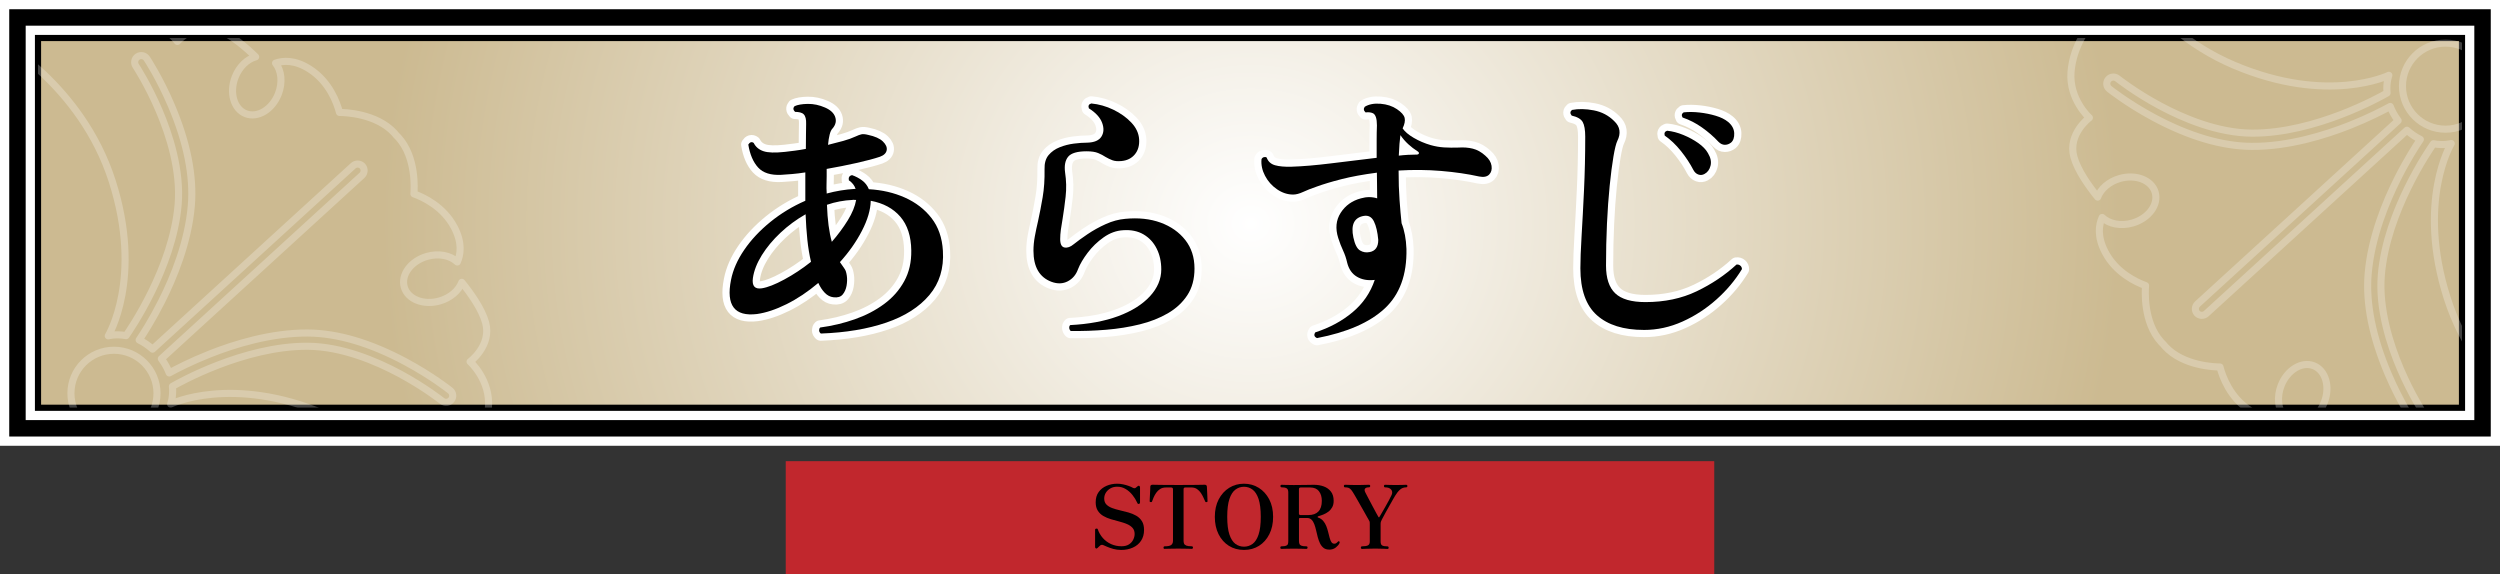
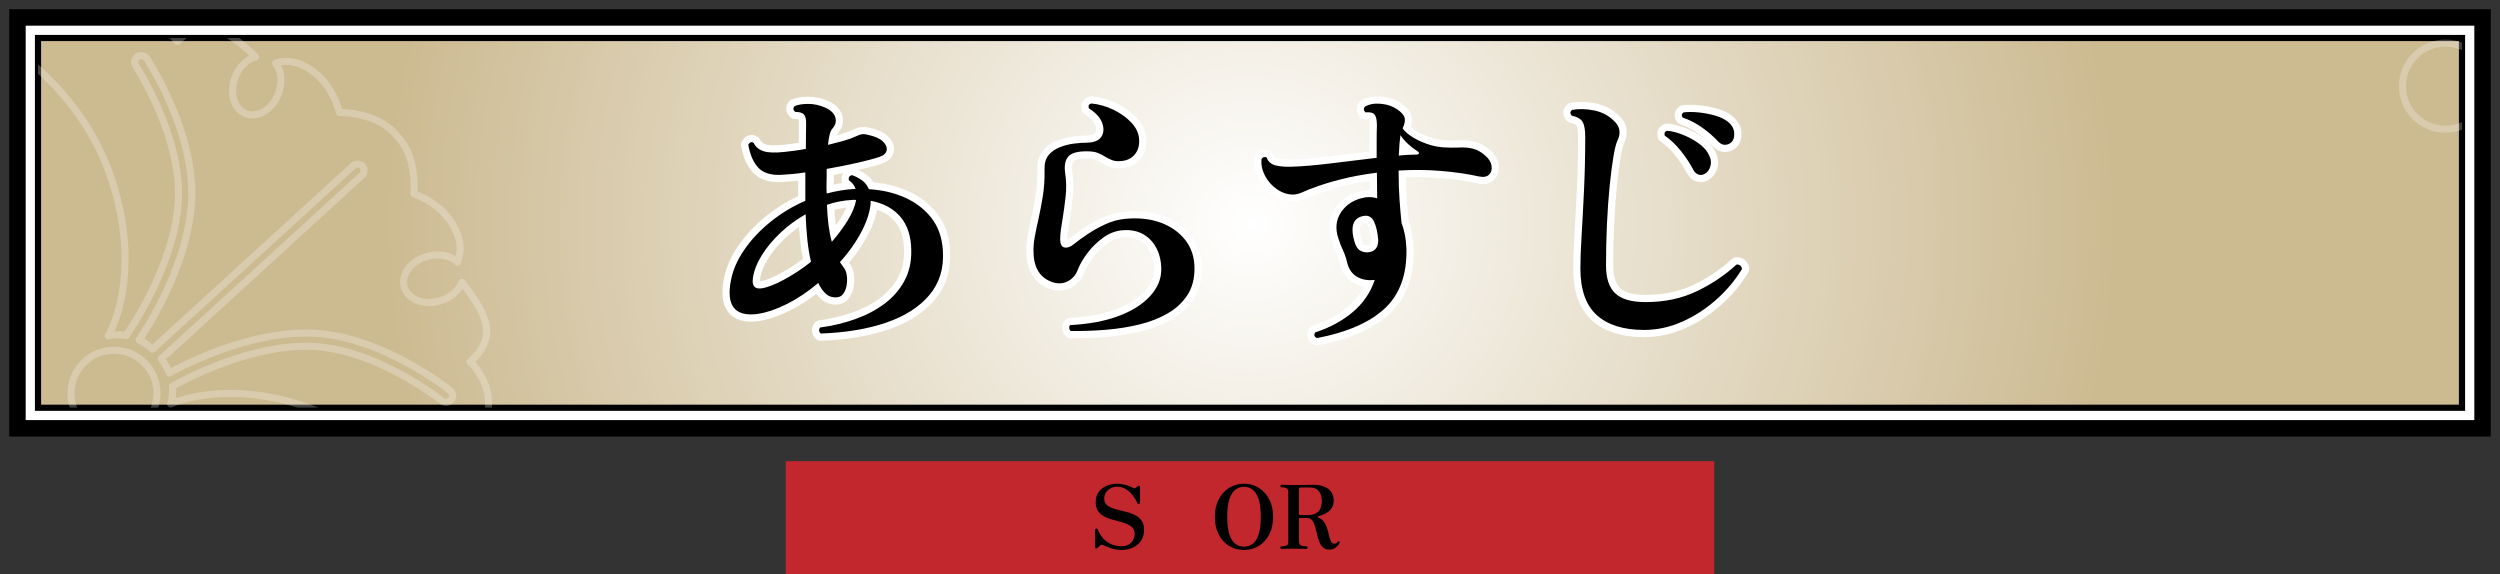
<svg xmlns="http://www.w3.org/2000/svg" id="_レイヤー_2" data-name="レイヤー_2" version="1.1" viewBox="0 0 1217 279.5">
  <rect x="0" y="0" width="1217" height="279.5" fill="#333333" stroke="none" />
  <defs>
    <style>
      .st0 {
        stroke-width: 7px;
      }

      .st0, .st1, .st2 {
        stroke: #fff;
      }

      .st0, .st1, .st3 {
        fill: #fff;
      }

      .st0, .st2 {
        stroke-linecap: round;
        stroke-linejoin: round;
      }

      .st4 {
        opacity: .25;
      }

      .st5, .st2 {
        fill: none;
      }

      .st6 {
        fill: #c1272d;
      }

      .st1 {
        stroke-width: 17px;
      }

      .st1, .st7, .st3 {
        stroke-miterlimit: 10;
      }

      .st2 {
        stroke-width: 3.45px;
      }

      .st7 {
        fill: url(#_名称未設定グラデーション_289);
        stroke-width: 3.01px;
      }

      .st7, .st3 {
        stroke: #000;
      }

      .st3 {
        stroke-width: 8px;
      }

      .st8 {
        clip-path: url(#clippath);
      }
    </style>
    <radialGradient id="_名称未設定グラデーション_289" data-name="名称未設定グラデーション 289" cx="363.2" cy="157.75" fx="363.2" fy="157.75" r="406.98" gradientTransform="translate(231.23 -44.16) scale(1.04 .97)" gradientUnits="userSpaceOnUse">
      <stop offset="0" stop-color="#fff" />
      <stop offset="1" stop-color="#ccba91" />
    </radialGradient>
    <clipPath id="clippath">
      <rect class="st5" x="18.5" y="18.5" width="1180" height="180" />
    </clipPath>
  </defs>
-   <rect class="st1" x="8.5" y="8.5" width="1200" height="200" />
  <rect class="st3" x="8.5" y="8.5" width="1200" height="200" />
  <rect class="st7" x="18.5" y="18.5" width="1180" height="180" />
  <g>
    <g>
      <path class="st0" d="M399.54,162.32c-.53-.44-.79-.94-.79-1.51s.17-1.03.53-1.38c5.88-.79,11.49-2.13,16.84-4.01,5.35-1.88,10.11-4.36,14.27-7.43,4.17-3.07,7.43-6.78,9.8-11.12,2.37-4.34,3.51-9.32,3.42-14.93-.09-6.93-1.86-12.41-5.33-16.44-3.47-4.03-8.27-6.62-14.41-7.76-.09,4.39-1.51,9.25-4.28,14.6-2.76,5.35-6.34,10.44-10.72,15.26.44.61.85,1.21,1.25,1.78.39.57.77,1.12,1.12,1.64.44.62.77,1.69.99,3.22.22,1.54.17,3.16-.13,4.87-.31,1.71-.94,3.14-1.91,4.28-.97,1.14-2.46,1.58-4.47,1.32-1.58-.17-2.98-.9-4.21-2.17-1.23-1.27-2.28-2.87-3.16-4.8-5.09,4.3-10.24,7.74-15.46,10.33-5.22,2.59-10.02,4.19-14.41,4.8-10.88,1.32-15.09-4.21-12.63-16.58.96-4.91,3.11-9.8,6.45-14.67,3.33-4.87,7.56-9.38,12.69-13.55,5.13-4.17,10.81-7.61,17.04-10.33v-13.81c-2.19.35-4.32.61-6.38.79-2.06.18-3.84.31-5.33.39-5.09.26-8.84-.92-11.25-3.55s-4.01-6.36-4.8-11.18c.79-1.23,1.66-1.49,2.63-.79.96,1.93,2.54,3.27,4.74,4.01,2.19.75,5.7.86,10.52.33,1.49-.17,3.09-.37,4.8-.59,1.71-.22,3.49-.5,5.33-.86,0-2.63.02-5.02.06-7.17.04-2.15.07-3.79.07-4.93.09-2.28-.31-3.86-1.18-4.74-.44-.44-1.03-.74-1.78-.92-.75-.17-1.56-.26-2.43-.26-.97-.96-1.05-1.88-.26-2.76,1.49-.7,3.64-1.07,6.45-1.12,2.81-.04,5.61.55,8.42,1.78,2.63,1.14,4.28,2.68,4.93,4.6.66,1.93.24,3.77-1.25,5.53-.62.61-1.1,1.62-1.45,3.03-.35,1.4-.62,3.07-.79,5,2.54-.61,5-1.25,7.37-1.91,2.37-.66,4.38-1.38,6.05-2.17,1.14-.53,2.08-.88,2.83-1.05.74-.17,1.82-.09,3.22.26,3.33.7,5.74,1.78,7.24,3.22,1.49,1.45,2.11,2.87,1.84,4.28-.26,1.4-1.36,2.46-3.29,3.16-2.89.97-6.69,1.97-11.38,3.03-4.69,1.05-9.54,2.02-14.54,2.89v3.55c0,1.32-.02,2.63-.07,3.95-.05,1.32-.02,2.63.07,3.95v.53c4.56-1.23,9.08-1.97,13.55-2.24h.53c-.53-1.67-1.62-3.07-3.29-4.21-.26-1.4.26-2.24,1.58-2.5,1.75.62,3.38,1.47,4.87,2.57,1.49,1.1,2.59,2.52,3.29,4.28,6.4.35,12.25,1.71,17.56,4.08,5.3,2.37,9.62,5.7,12.96,10,3.33,4.3,5.17,9.6,5.53,15.92.53,8.51-1.67,15.68-6.58,21.51-4.91,5.83-11.91,10.31-20.98,13.42-9.08,3.11-19.71,4.89-31.9,5.33ZM370.86,140.35c2.81-.44,6.45-1.86,10.92-4.28,4.47-2.41,8.81-5.28,13.02-8.62-.79-3.33-1.38-6.91-1.78-10.72s-.68-7.96-.86-12.43c-4.47,2.54-8.55,5.55-12.23,9.01-3.68,3.47-6.71,7.1-9.08,10.92-2.37,3.82-3.82,7.52-4.34,11.12-.53,3.86.92,5.53,4.34,5ZM404.93,117.72c2.98-3.42,5.57-6.91,7.76-10.46,2.19-3.55,3.55-6.86,4.08-9.93h-.53c-.61-.09-1.05-.09-1.32,0-2.02.09-4.08.33-6.18.72-2.1.39-4.17.94-6.18,1.64.26,7.37,1.05,13.38,2.37,18.02Z" />
      <path class="st0" d="M521.23,161.14c-.44-.44-.68-.94-.72-1.51-.04-.57.11-1.03.46-1.38,8.95-.44,16.73-1.89,23.35-4.34,6.62-2.45,11.77-5.68,15.46-9.67,3.68-3.99,5.53-8.35,5.53-13.09,0-3.77-.75-7.15-2.24-10.13-1.49-2.98-3.62-5.28-6.38-6.91-2.76-1.62-6.07-2.3-9.93-2.04-3.33.18-6.51,1.34-9.54,3.49-3.03,2.15-5.61,4.65-7.76,7.5-2.15,2.85-3.71,5.5-4.67,7.96-.97,2.72-2.63,4.69-5,5.92-2.37,1.23-5,1.32-7.89.26-5.88-2.19-8.81-7.24-8.81-15.13,0-2.28.22-4.6.66-6.97.44-2.37.96-4.87,1.58-7.5.79-3.59,1.53-7.45,2.24-11.58.7-4.12,1.01-8.68.92-13.68-.09-2.89.57-5.17,1.97-6.84,1.4-1.66,3.2-2.94,5.39-3.81,2.19-.88,4.49-1.47,6.91-1.78,2.41-.31,4.58-.46,6.51-.46,3.42-.09,5.72-1.07,6.91-2.96,1.18-1.89,1.29-4.12.33-6.71-.97-2.59-3.11-4.93-6.45-7.04-.44-1.23-.05-2.02,1.18-2.37,3.68.35,7.26,1.36,10.72,3.03,3.46,1.67,6.38,3.75,8.75,6.25,2.37,2.5,3.64,5.24,3.82,8.22.17,2.98-.53,5.42-2.11,7.3-1.58,1.89-3.73,2.96-6.45,3.22-1.84.18-3.33.04-4.47-.39-1.14-.44-2.24-.96-3.29-1.58-1.05-.7-2.26-1.34-3.62-1.91-1.36-.57-3.22-.86-5.59-.86-4.56,0-7.56.88-9.01,2.63-1.45,1.75-1.95,4.3-1.51,7.63.61,4.04.7,7.98.26,11.84-.44,3.86-.92,7.41-1.45,10.66-.35,1.93-.64,3.73-.86,5.39-.22,1.67-.33,3.2-.33,4.6,0,2.46.7,3.82,2.1,4.08,1.4.26,2.89-.26,4.47-1.58,1.75-1.4,3.99-3.03,6.71-4.87,2.72-1.84,5.68-3.49,8.88-4.93,3.2-1.45,6.38-2.3,9.54-2.57,6.4-.61,12.12,0,17.17,1.84,5.04,1.84,9.05,4.67,12.04,8.49,2.98,3.81,4.47,8.44,4.47,13.88,0,5.09-1.16,9.41-3.49,12.96-2.32,3.55-5.48,6.49-9.47,8.81-3.99,2.32-8.55,4.12-13.68,5.39-5.13,1.27-10.59,2.15-16.38,2.63-5.79.48-11.53.68-17.23.59Z" />
      <path class="st0" d="M641.07,164.56c-1.31-.61-1.58-1.54-.79-2.76,7.02-2.28,13.07-5.55,18.15-9.8,5.09-4.25,8.68-9.49,10.79-15.72h-.26c-3.25.35-6.05-.17-8.42-1.58-2.37-1.4-3.95-3.68-4.74-6.84-.44-2.02-1.1-3.97-1.97-5.85-.88-1.88-1.67-3.92-2.37-6.12-1.49-4.65-1.1-8.75,1.19-12.3,2.28-3.55,5.57-5.9,9.87-7.04,2.72-.79,5.35-.79,7.89,0,0-2.37-.02-4.67-.07-6.91-.04-2.24-.07-4.1-.07-5.59-6.67.88-12.41,1.93-17.23,3.16-4.82,1.23-8.9,2.46-12.23,3.68-2.54.88-4.72,1.73-6.51,2.57-1.8.83-3.4,1.25-4.8,1.25-2.72,0-5.33-.85-7.83-2.56-2.5-1.71-4.45-3.9-5.85-6.58-1.4-2.67-1.97-5.37-1.71-8.09.26-.53.66-.85,1.18-.99.53-.13.96-.07,1.32.2.7,1.93,2.06,3.18,4.08,3.75,2.02.57,4.65.81,7.89.72,5.53-.17,11.99-.72,19.41-1.64,7.41-.92,14.8-1.82,22.17-2.7v-8.49c0-2.59.04-5.02.13-7.3,0-3.33-.66-5.31-1.97-5.92-.97-.44-2.15-.57-3.55-.39-.96-.88-1.1-1.8-.39-2.76,2.02-1.23,4.58-1.71,7.7-1.45,3.11.26,5.77,1.14,7.96,2.63,2.19,1.49,3.44,2.92,3.75,4.28.31,1.36-.02,3.05-.99,5.07,1.05,1.58,2.85,3.11,5.39,4.6,2.54,1.49,5.3,2.68,8.29,3.55,2.19.61,4.36.99,6.51,1.12s4.49.15,7.04.07c2.46-.17,4.76,0,6.91.53,2.15.53,4.19,1.67,6.12,3.42,1.75,1.49,2.76,3.14,3.03,4.93.26,1.8-.13,3.22-1.18,4.28-1.05,1.05-2.68,1.36-4.87.92-5.53-1.23-11.69-2.13-18.48-2.7-6.8-.57-13.71-.63-20.72-.2,0,5.35.15,10.13.46,14.34.3,4.21.63,7.98.99,11.31,1.4,3.51,2.19,7.68,2.37,12.5.26,12.54-3.27,22.21-10.59,29.01-7.32,6.8-18.31,11.6-32.96,14.41ZM666.73,122.72c2.8-.53,4.21-2.5,4.21-5.92-.35-3.86-1.05-6.86-2.11-9.01-1.05-2.15-2.68-3.05-4.87-2.7-4.74.79-6.45,4.3-5.13,10.52.7,3.33,1.78,5.44,3.22,6.31,1.45.88,3,1.14,4.67.79ZM680.93,75.76c1.49-.17,3-.31,4.54-.39,1.53-.09,3-.13,4.41-.13.53-.09.81-.31.86-.66.04-.35-.24-.7-.86-1.05-1.4-.88-2.83-1.97-4.28-3.29s-2.74-2.81-3.88-4.47c-.35,2.37-.61,5.7-.79,10Z" />
      <path class="st0" d="M800.25,160.61c-9.91,0-17.54-2.39-22.89-7.17-5.35-4.78-8.03-12.39-8.03-22.83,0-3.95.2-9.21.59-15.79.4-6.58.79-14.01,1.18-22.3s.59-16.95.59-25.98c0-3.33-.42-5.72-1.25-7.17-.83-1.45-2.61-2.48-5.33-3.09-.88-1.05-.83-1.97.13-2.76,3.16-.61,6.69-.55,10.59.2,3.9.75,7.21,2.48,9.93,5.2,1.49,1.4,2.35,2.92,2.57,4.54.22,1.62-.11,3.31-.99,5.07-.61,1.23-1.25,3.77-1.91,7.63-.66,3.86-1.27,8.62-1.84,14.27-.57,5.66-1.01,11.82-1.32,18.48-.31,6.67-.46,13.46-.46,20.39,0,6.14,1.49,10.64,4.47,13.48,2.98,2.85,7.89,4.28,14.73,4.28,9.29,0,17.61-1.75,24.93-5.26,7.32-3.51,13.79-7.85,19.4-13.02.7-.09,1.32.09,1.84.53.53.44.79,1.01.79,1.71-3.25,5.35-7.37,10.26-12.37,14.73-5,4.47-10.52,8.07-16.58,10.79-6.05,2.72-12.32,4.08-18.81,4.08ZM829.72,84.7c-.97.53-1.95.62-2.96.26-1.01-.35-1.82-1.1-2.43-2.24-1.58-3.07-3.6-6.14-6.05-9.21-2.46-3.07-5.09-5.57-7.89-7.5-.35-1.23.04-2.02,1.18-2.37,2.54.26,5.15.94,7.83,2.04,2.67,1.1,5.11,2.41,7.3,3.95,2.19,1.54,3.77,3.18,4.74,4.93,1.32,2.19,1.73,4.23,1.25,6.12-.48,1.89-1.47,3.22-2.96,4.01ZM842.62,69.44c-.88.7-1.86,1.05-2.96,1.05s-2.13-.48-3.09-1.45c-2.37-2.54-5.04-4.87-8.02-6.97-2.98-2.11-6.14-3.73-9.47-4.87-.62-1.05-.44-1.88.53-2.5,2.37-.26,4.93-.24,7.7.07,2.76.31,5.39.83,7.89,1.58,2.5.75,4.49,1.73,5.99,2.96,1.93,1.58,2.94,3.42,3.03,5.53.09,2.1-.44,3.64-1.58,4.6Z" />
    </g>
    <g>
      <path d="M399.54,162.32c-.53-.44-.79-.94-.79-1.51s.17-1.03.53-1.38c5.88-.79,11.49-2.13,16.84-4.01,5.35-1.88,10.11-4.36,14.27-7.43,4.17-3.07,7.43-6.78,9.8-11.12,2.37-4.34,3.51-9.32,3.42-14.93-.09-6.93-1.86-12.41-5.33-16.44-3.47-4.03-8.27-6.62-14.41-7.76-.09,4.39-1.51,9.25-4.28,14.6-2.76,5.35-6.34,10.44-10.72,15.26.44.61.85,1.21,1.25,1.78.39.57.77,1.12,1.12,1.64.44.62.77,1.69.99,3.22.22,1.54.17,3.16-.13,4.87-.31,1.71-.94,3.14-1.91,4.28-.97,1.14-2.46,1.58-4.47,1.32-1.58-.17-2.98-.9-4.21-2.17-1.23-1.27-2.28-2.87-3.16-4.8-5.09,4.3-10.24,7.74-15.46,10.33-5.22,2.59-10.02,4.19-14.41,4.8-10.88,1.32-15.09-4.21-12.63-16.58.96-4.91,3.11-9.8,6.45-14.67,3.33-4.87,7.56-9.38,12.69-13.55,5.13-4.17,10.81-7.61,17.04-10.33v-13.81c-2.19.35-4.32.61-6.38.79-2.06.18-3.84.31-5.33.39-5.09.26-8.84-.92-11.25-3.55s-4.01-6.36-4.8-11.18c.79-1.23,1.66-1.49,2.63-.79.96,1.93,2.54,3.27,4.74,4.01,2.19.75,5.7.86,10.52.33,1.49-.17,3.09-.37,4.8-.59,1.71-.22,3.49-.5,5.33-.86,0-2.63.02-5.02.06-7.17.04-2.15.07-3.79.07-4.93.09-2.28-.31-3.86-1.18-4.74-.44-.44-1.03-.74-1.78-.92-.75-.17-1.56-.26-2.43-.26-.97-.96-1.05-1.88-.26-2.76,1.49-.7,3.64-1.07,6.45-1.12,2.81-.04,5.61.55,8.42,1.78,2.63,1.14,4.28,2.68,4.93,4.6.66,1.93.24,3.77-1.25,5.53-.62.61-1.1,1.62-1.45,3.03-.35,1.4-.62,3.07-.79,5,2.54-.61,5-1.25,7.37-1.91,2.37-.66,4.38-1.38,6.05-2.17,1.14-.53,2.08-.88,2.83-1.05.74-.17,1.82-.09,3.22.26,3.33.7,5.74,1.78,7.24,3.22,1.49,1.45,2.11,2.87,1.84,4.28-.26,1.4-1.36,2.46-3.29,3.16-2.89.97-6.69,1.97-11.38,3.03-4.69,1.05-9.54,2.02-14.54,2.89v3.55c0,1.32-.02,2.63-.07,3.95-.05,1.32-.02,2.63.07,3.95v.53c4.56-1.23,9.08-1.97,13.55-2.24h.53c-.53-1.67-1.62-3.07-3.29-4.21-.26-1.4.26-2.24,1.58-2.5,1.75.62,3.38,1.47,4.87,2.57,1.49,1.1,2.59,2.52,3.29,4.28,6.4.35,12.25,1.71,17.56,4.08,5.3,2.37,9.62,5.7,12.96,10,3.33,4.3,5.17,9.6,5.53,15.92.53,8.51-1.67,15.68-6.58,21.51-4.91,5.83-11.91,10.31-20.98,13.42-9.08,3.11-19.71,4.89-31.9,5.33ZM370.86,140.35c2.81-.44,6.45-1.86,10.92-4.28,4.47-2.41,8.81-5.28,13.02-8.62-.79-3.33-1.38-6.91-1.78-10.72s-.68-7.96-.86-12.43c-4.47,2.54-8.55,5.55-12.23,9.01-3.68,3.47-6.71,7.1-9.08,10.92-2.37,3.82-3.82,7.52-4.34,11.12-.53,3.86.92,5.53,4.34,5ZM404.93,117.72c2.98-3.42,5.57-6.91,7.76-10.46,2.19-3.55,3.55-6.86,4.08-9.93h-.53c-.61-.09-1.05-.09-1.32,0-2.02.09-4.08.33-6.18.72-2.1.39-4.17.94-6.18,1.64.26,7.37,1.05,13.38,2.37,18.02Z" />
      <path d="M521.23,161.14c-.44-.44-.68-.94-.72-1.51-.04-.57.11-1.03.46-1.38,8.95-.44,16.73-1.89,23.35-4.34,6.62-2.45,11.77-5.68,15.46-9.67,3.68-3.99,5.53-8.35,5.53-13.09,0-3.77-.75-7.15-2.24-10.13-1.49-2.98-3.62-5.28-6.38-6.91-2.76-1.62-6.07-2.3-9.93-2.04-3.33.18-6.51,1.34-9.54,3.49-3.03,2.15-5.61,4.65-7.76,7.5-2.15,2.85-3.71,5.5-4.67,7.96-.97,2.72-2.63,4.69-5,5.92-2.37,1.23-5,1.32-7.89.26-5.88-2.19-8.81-7.24-8.81-15.13,0-2.28.22-4.6.66-6.97.44-2.37.96-4.87,1.58-7.5.79-3.59,1.53-7.45,2.24-11.58.7-4.12,1.01-8.68.92-13.68-.09-2.89.57-5.17,1.97-6.84,1.4-1.66,3.2-2.94,5.39-3.81,2.19-.88,4.49-1.47,6.91-1.78,2.41-.31,4.58-.46,6.51-.46,3.42-.09,5.72-1.07,6.91-2.96,1.18-1.89,1.29-4.12.33-6.71-.97-2.59-3.11-4.93-6.45-7.04-.44-1.23-.05-2.02,1.18-2.37,3.68.35,7.26,1.36,10.72,3.03,3.46,1.67,6.38,3.75,8.75,6.25,2.37,2.5,3.64,5.24,3.82,8.22.17,2.98-.53,5.42-2.11,7.3-1.58,1.89-3.73,2.96-6.45,3.22-1.84.18-3.33.04-4.47-.39-1.14-.44-2.24-.96-3.29-1.58-1.05-.7-2.26-1.34-3.62-1.91-1.36-.57-3.22-.86-5.59-.86-4.56,0-7.56.88-9.01,2.63-1.45,1.75-1.95,4.3-1.51,7.63.61,4.04.7,7.98.26,11.84-.44,3.86-.92,7.41-1.45,10.66-.35,1.93-.64,3.73-.86,5.39-.22,1.67-.33,3.2-.33,4.6,0,2.46.7,3.82,2.1,4.08,1.4.26,2.89-.26,4.47-1.58,1.75-1.4,3.99-3.03,6.71-4.87,2.72-1.84,5.68-3.49,8.88-4.93,3.2-1.45,6.38-2.3,9.54-2.57,6.4-.61,12.12,0,17.17,1.84,5.04,1.84,9.05,4.67,12.04,8.49,2.98,3.81,4.47,8.44,4.47,13.88,0,5.09-1.16,9.41-3.49,12.96-2.32,3.55-5.48,6.49-9.47,8.81-3.99,2.32-8.55,4.12-13.68,5.39-5.13,1.27-10.59,2.15-16.38,2.63-5.79.48-11.53.68-17.23.59Z" />
      <path d="M641.07,164.56c-1.31-.61-1.58-1.54-.79-2.76,7.02-2.28,13.07-5.55,18.15-9.8,5.09-4.25,8.68-9.49,10.79-15.72h-.26c-3.25.35-6.05-.17-8.42-1.58-2.37-1.4-3.95-3.68-4.74-6.84-.44-2.02-1.1-3.97-1.97-5.85-.88-1.88-1.67-3.92-2.37-6.12-1.49-4.65-1.1-8.75,1.19-12.3,2.28-3.55,5.57-5.9,9.87-7.04,2.72-.79,5.35-.79,7.89,0,0-2.37-.02-4.67-.07-6.91-.04-2.24-.07-4.1-.07-5.59-6.67.88-12.41,1.93-17.23,3.16-4.82,1.23-8.9,2.46-12.23,3.68-2.54.88-4.72,1.73-6.51,2.57-1.8.83-3.4,1.25-4.8,1.25-2.72,0-5.33-.85-7.83-2.56-2.5-1.71-4.45-3.9-5.85-6.58-1.4-2.67-1.97-5.37-1.71-8.09.26-.53.66-.85,1.18-.99.53-.13.96-.07,1.32.2.7,1.93,2.06,3.18,4.08,3.75,2.02.57,4.65.81,7.89.72,5.53-.17,11.99-.72,19.41-1.64,7.41-.92,14.8-1.82,22.17-2.7v-8.49c0-2.59.04-5.02.13-7.3,0-3.33-.66-5.31-1.97-5.92-.97-.44-2.15-.57-3.55-.39-.96-.88-1.1-1.8-.39-2.76,2.02-1.23,4.58-1.71,7.7-1.45,3.11.26,5.77,1.14,7.96,2.63,2.19,1.49,3.44,2.92,3.75,4.28.31,1.36-.02,3.05-.99,5.07,1.05,1.58,2.85,3.11,5.39,4.6,2.54,1.49,5.3,2.68,8.29,3.55,2.19.61,4.36.99,6.51,1.12s4.49.15,7.04.07c2.46-.17,4.76,0,6.91.53,2.15.53,4.19,1.67,6.12,3.42,1.75,1.49,2.76,3.14,3.03,4.93.26,1.8-.13,3.22-1.18,4.28-1.05,1.05-2.68,1.36-4.87.92-5.53-1.23-11.69-2.13-18.48-2.7-6.8-.57-13.71-.63-20.72-.2,0,5.35.15,10.13.46,14.34.3,4.21.63,7.98.99,11.31,1.4,3.51,2.19,7.68,2.37,12.5.26,12.54-3.27,22.21-10.59,29.01-7.32,6.8-18.31,11.6-32.96,14.41ZM666.73,122.72c2.8-.53,4.21-2.5,4.21-5.92-.35-3.86-1.05-6.86-2.11-9.01-1.05-2.15-2.68-3.05-4.87-2.7-4.74.79-6.45,4.3-5.13,10.52.7,3.33,1.78,5.44,3.22,6.31,1.45.88,3,1.14,4.67.79ZM680.93,75.76c1.49-.17,3-.31,4.54-.39,1.53-.09,3-.13,4.41-.13.53-.09.81-.31.86-.66.04-.35-.24-.7-.86-1.05-1.4-.88-2.83-1.97-4.28-3.29s-2.74-2.81-3.88-4.47c-.35,2.37-.61,5.7-.79,10Z" />
      <path d="M800.25,160.61c-9.91,0-17.54-2.39-22.89-7.17-5.35-4.78-8.03-12.39-8.03-22.83,0-3.95.2-9.21.59-15.79.4-6.58.79-14.01,1.18-22.3s.59-16.95.59-25.98c0-3.33-.42-5.72-1.25-7.17-.83-1.45-2.61-2.48-5.33-3.09-.88-1.05-.83-1.97.13-2.76,3.16-.61,6.69-.55,10.59.2,3.9.75,7.21,2.48,9.93,5.2,1.49,1.4,2.35,2.92,2.57,4.54.22,1.62-.11,3.31-.99,5.07-.61,1.23-1.25,3.77-1.91,7.63-.66,3.86-1.27,8.62-1.84,14.27-.57,5.66-1.01,11.82-1.32,18.48-.31,6.67-.46,13.46-.46,20.39,0,6.14,1.49,10.64,4.47,13.48,2.98,2.85,7.89,4.28,14.73,4.28,9.29,0,17.61-1.75,24.93-5.26,7.32-3.51,13.79-7.85,19.4-13.02.7-.09,1.32.09,1.84.53.53.44.79,1.01.79,1.71-3.25,5.35-7.37,10.26-12.37,14.73-5,4.47-10.52,8.07-16.58,10.79-6.05,2.72-12.32,4.08-18.81,4.08ZM829.72,84.7c-.97.53-1.95.62-2.96.26-1.01-.35-1.82-1.1-2.43-2.24-1.58-3.07-3.6-6.14-6.05-9.21-2.46-3.07-5.09-5.57-7.89-7.5-.35-1.23.04-2.02,1.18-2.37,2.54.26,5.15.94,7.83,2.04,2.67,1.1,5.11,2.41,7.3,3.95,2.19,1.54,3.77,3.18,4.74,4.93,1.32,2.19,1.73,4.23,1.25,6.12-.48,1.89-1.47,3.22-2.96,4.01ZM842.62,69.44c-.88.7-1.86,1.05-2.96,1.05s-2.13-.48-3.09-1.45c-2.37-2.54-5.04-4.87-8.02-6.97-2.98-2.11-6.14-3.73-9.47-4.87-.62-1.05-.44-1.88.53-2.5,2.37-.26,4.93-.24,7.7.07,2.76.31,5.39.83,7.89,1.58,2.5.75,4.49,1.73,5.99,2.96,1.93,1.58,2.94,3.42,3.03,5.53.09,2.1-.44,3.64-1.58,4.6Z" />
    </g>
  </g>
  <rect class="st6" x="382.5" y="224.5" width="452" height="55" />
  <g>
    <path d="M545.72,267.71c-1.32,0-2.57-.17-3.74-.49-1.18-.33-2.19-.68-3.03-1.05-.85-.37-1.44-.63-1.78-.77-.29-.14-.59-.2-.9-.17s-.59.17-.82.43l-.04.04s-.09.05-.19.15c-.1.1-.41.39-.92.88-.29.29-.56.37-.82.24-.26-.13-.39-.35-.39-.67v-8.38c0-.34.19-.54.58-.6s.62.04.71.3c.54,1.61,1.38,3.04,2.49,4.3,1.12,1.26,2.46,2.24,4.02,2.95,1.56.7,3.25,1.05,5.05,1.05,1.49,0,2.7-.3,3.63-.9.93-.6,1.63-1.37,2.08-2.3s.69-1.86.69-2.77c0-1.23-.34-2.23-1.03-2.99-.69-.76-1.59-1.38-2.71-1.85-1.12-.47-2.36-.88-3.72-1.23-1.36-.34-2.72-.72-4.06-1.12-1.35-.4-2.58-.92-3.7-1.57-1.12-.64-2.02-1.5-2.71-2.58-.69-1.08-1.03-2.44-1.03-4.11,0-1.98.48-3.63,1.44-4.97.96-1.33,2.24-2.34,3.85-3.03,1.61-.69,3.34-1.03,5.2-1.03.95,0,1.91.11,2.88.32.97.21,1.88.47,2.71.77.83.3,1.46.58,1.89.84.69.37,1.22.37,1.59,0,.29-.29.59-.53.9-.73.23-.23.47-.28.73-.15s.39.38.39.75v7.35c0,.37-.18.6-.54.69s-.61-.06-.75-.43c-.63-1.4-1.43-2.71-2.39-3.91-.96-1.2-2.06-2.18-3.31-2.92-1.25-.75-2.62-1.12-4.11-1.12-1.23,0-2.32.27-3.27.8-.95.53-1.69,1.23-2.24,2.09-.54.86-.82,1.82-.82,2.88,0,1.2.35,2.16,1.05,2.88.7.72,1.63,1.29,2.77,1.72,1.15.43,2.42.8,3.81,1.12,1.39.32,2.77.67,4.15,1.05,1.38.39,2.64.91,3.79,1.57,1.15.66,2.07,1.54,2.77,2.64.7,1.1,1.05,2.54,1.05,4.32,0,2.04-.49,3.78-1.46,5.25s-2.31,2.57-4,3.33c-1.69.76-3.61,1.14-5.76,1.14Z" />
-     <path d="M566.96,267.2c-.37,0-.56-.2-.56-.6,0-.43.19-.65.56-.65,1.61,0,2.68-.23,3.23-.69.54-.46.82-1.1.82-1.94v-25.11c0-.6-.3-.9-.9-.9h-2.58c-1.09,0-2.02.25-2.79.75-.77.5-1.42,1.13-1.94,1.89s-.93,1.51-1.25,2.26c-.32.75-.56,1.38-.73,1.89-.06.17-.14.27-.26.3-.11.03-.27.03-.47,0h-.09c-.17-.03-.27-.09-.3-.19-.03-.1-.04-.21-.04-.32s.01-.49.04-1.12c.03-.63.06-1.35.11-2.15.04-.8.08-1.55.11-2.24.03-.69.04-1.16.04-1.42,0-.66.37-.99,1.12-.99.14,0,.76.01,1.85.04s2.56.05,4.41.06c1.85.01,3.98.02,6.38.02s4.54,0,6.39-.02,3.33-.04,4.45-.06c1.12-.03,1.75-.04,1.89-.04.69,0,1.05.34,1.07,1.03,0,.2.02.64.06,1.31s.08,1.42.11,2.24c.03.82.06,1.55.09,2.19.03.64.04,1.03.04,1.14,0,.17-.01.29-.04.37-.03.07-.16.12-.39.15-.03,0-.07.01-.13.04-.12,0-.21,0-.3-.02-.09-.01-.19-.14-.3-.37-.23-.49-.51-1.1-.84-1.85-.33-.75-.75-1.49-1.25-2.24s-1.12-1.38-1.87-1.89c-.75-.52-1.66-.77-2.75-.77h-2.84c-.26,0-.48.05-.67.15s-.28.35-.28.75v25.11c0,.49.08.93.24,1.33.16.4.52.72,1.08.95s1.43.34,2.6.34c.43,0,.65.21.65.65,0,.4-.21.6-.65.6-.29,0-1-.02-2.13-.06-1.13-.04-2.59-.06-4.37-.06s-3.25.02-4.41.06-1.9.06-2.21.06Z" />
    <path d="M605.58,267.71c-2.78,0-5.24-.67-7.38-2.02-2.13-1.35-3.8-3.23-5.01-5.65s-1.81-5.24-1.81-8.45.63-6.11,1.89-8.51c1.26-2.41,2.96-4.28,5.09-5.61,2.14-1.33,4.54-2,7.2-2s5.07.67,7.2,2c2.13,1.33,3.83,3.2,5.1,5.61,1.26,2.41,1.89,5.25,1.89,8.51s-.61,6.03-1.83,8.45c-1.22,2.42-2.89,4.31-5.01,5.65-2.12,1.35-4.57,2.02-7.35,2.02ZM605.58,266.12c1.55,0,2.94-.45,4.17-1.35,1.23-.9,2.21-2.41,2.92-4.54.71-2.12,1.07-5,1.07-8.64s-.36-6.56-1.07-8.69c-.72-2.12-1.69-3.64-2.92-4.56-1.23-.92-2.62-1.38-4.17-1.38s-2.94.46-4.17,1.38c-1.23.92-2.21,2.44-2.92,4.56-.72,2.12-1.07,5.02-1.07,8.69s.36,6.52,1.07,8.64c.72,2.12,1.69,3.63,2.92,4.54,1.23.9,2.62,1.35,4.17,1.35Z" />
    <path d="M647.03,267.54c-1.12,0-2.03-.28-2.73-.84-.7-.56-1.28-1.3-1.72-2.21-.44-.92-.81-1.92-1.1-3.01s-.55-2.18-.79-3.27c-.24-1.09-.54-2.09-.88-3.01-.34-.92-.8-1.66-1.35-2.21-.56-.56-1.3-.84-2.21-.84h-3.35c-.37,0-.56.17-.56.52v10.66c0,.57.08,1.06.24,1.46.16.4.49.7,1.01.88.52.19,1.3.28,2.37.28.37,0,.56.21.56.65,0,.14-.05.28-.15.41-.1.13-.24.19-.41.19-.29,0-1-.02-2.13-.06-1.13-.04-2.49-.06-4.06-.06-1.49,0-2.77.02-3.85.06s-1.77.06-2.09.06c-.37,0-.56-.2-.56-.6,0-.43.19-.65.56-.65,1.06,0,1.82-.1,2.28-.3.46-.2.75-.5.86-.88.11-.39.17-.87.17-1.44v-23.56c0-.52-.06-.96-.19-1.33-.13-.37-.42-.67-.86-.88-.45-.21-1.17-.32-2.17-.32-.2,0-.35-.06-.45-.19-.1-.13-.15-.27-.15-.41,0-.43.2-.64.6-.64.2,0,.85.02,1.96.06,1.1.04,2.4.06,3.89.06,2.38,0,4.36-.02,5.93-.06,1.58-.04,2.88-.06,3.91-.06,1.75,0,3.35.27,4.79.79,1.45.53,2.62,1.37,3.5,2.52.89,1.15,1.33,2.65,1.33,4.52,0,1.23-.24,2.28-.73,3.14-.49.86-1.1,1.57-1.85,2.13-.75.56-1.54,1.01-2.39,1.35-.85.34-1.64.62-2.39.82-.29.09-.44.2-.45.34-.01.14.04.24.15.3,1.06.34,1.91.9,2.56,1.66.65.76,1.15,1.62,1.53,2.58.37.96.68,1.94.92,2.95.24,1,.48,1.93.71,2.77.23.85.52,1.53.86,2.04.34.52.82.77,1.42.77.26,0,.52-.06.77-.19s.53-.35.82-.67c.14-.17.27-.29.39-.34.11-.06.26-.01.43.13.14.12.21.24.19.39s-.06.32-.15.52c-.29.63-.87,1.3-1.74,2-.88.7-1.96,1.05-3.25,1.05ZM632.88,250.73h4.04c2.12,0,3.74-.57,4.86-1.72,1.12-1.15,1.68-2.88,1.68-5.2,0-1.92-.47-3.48-1.4-4.69-.93-1.2-2.34-1.81-4.24-1.81h-4.6c-.23,0-.44.05-.62.15-.19.1-.28.35-.28.75v11.91c0,.12.06.24.17.39.11.14.24.21.39.21Z" />
-     <path d="M663.07,267.2c-.4,0-.6-.19-.6-.56,0-.46.2-.69.6-.69,1.26,0,2.2-.15,2.82-.45s.92-.94.92-1.91v-8.47c0-.43-.01-.76-.04-.99-.03-.23-.16-.53-.39-.9-.14-.23-.42-.7-.82-1.42s-.88-1.56-1.42-2.54c-.54-.97-1.12-1.99-1.72-3.03-.6-1.05-1.18-2.06-1.72-3.03-.54-.97-1.02-1.79-1.42-2.45-.57-1-1.07-1.75-1.48-2.26s-.85-.84-1.29-1.01-1.03-.26-1.74-.26c-.37,0-.56-.21-.56-.65,0-.4.19-.6.56-.6.32,0,.95.02,1.89.06.95.04,1.95.06,3.01.06.86,0,1.78,0,2.77-.02s1.86-.04,2.62-.06c.76-.03,1.2-.04,1.31-.04.43,0,.64.2.64.6,0,.43-.21.65-.64.65-.92,0-1.54.21-1.87.64s-.26,1.08.19,1.94c.4.8.92,1.79,1.55,2.97.63,1.18,1.27,2.38,1.91,3.61.65,1.23,1.23,2.33,1.76,3.29.53.96.9,1.61,1.1,1.96.09.14.17.22.24.24s.17-.08.28-.28c.29-.46.7-1.16,1.25-2.11.54-.95,1.13-1.97,1.76-3.07.63-1.1,1.21-2.16,1.74-3.16.53-1,.92-1.79,1.18-2.37.43-1,.34-1.86-.26-2.58-.6-.72-1.58-1.07-2.92-1.07-.37,0-.56-.21-.56-.65,0-.4.19-.6.56-.6.31,0,.95.02,1.89.06s2.09.06,3.44.06c1.26,0,2.31-.02,3.16-.06.84-.04,1.41-.06,1.7-.06.43,0,.65.2.65.6,0,.43-.21.65-.65.65-1.12,0-2.1.37-2.95,1.12s-1.64,1.75-2.39,3.01c-.2.32-.54.9-1.03,1.76s-1.05,1.86-1.7,3.01c-.64,1.15-1.3,2.32-1.96,3.5-.66,1.19-1.25,2.29-1.76,3.29-.17.32-.32.64-.43.97-.12.33-.17.71-.17,1.14v8.56c0,1,.26,1.65.8,1.94.53.29,1.37.43,2.51.43.4,0,.6.23.6.69,0,.37-.2.56-.6.56-.37,0-1.01-.03-1.91-.09s-2.24-.09-4.02-.09-3.08.03-4.17.09c-1.09.06-1.83.09-2.24.09Z" />
  </g>
  <g class="st8">
    <g class="st4">
      <path class="st2" d="M233.15,243.22c3.12-15.01-4.72-21.88-4.72-21.88,0,0,8.24-9.41,9.34-22.88,1.09-13.47-8.93-22.4-8.93-22.4,0,0,10.62-7.83,7.54-19.05-1.84-6.69-7.4-14.42-11.58-19.57-1.48,3.98-5.44,7.52-10.71,9.05-7.81,2.26-15.56-.75-17.29-6.73-1.73-5.98,3.2-12.67,11.01-14.93,5.77-1.67,11.5-.46,14.8,2.7,1.6-3.51,2.56-9.2-1.42-16.82-5.28-10.12-15.1-14.69-19.7-16.34.18-2.05,1.27-17.81-7.58-27.49-.33-.36-.66-.7-1.01-1.03-.3-.37-.61-.74-.93-1.1-8.85-9.68-24.65-10.01-26.7-10.01-1.24-4.73-4.91-14.92-14.51-21.09-7.23-4.64-12.98-4.19-16.62-2.92,2.85,3.57,3.54,9.39,1.36,14.99-2.96,7.58-10.06,11.89-15.86,9.63-5.8-2.26-8.11-10.24-5.16-17.82,2-5.12,5.88-8.74,9.98-9.86-4.75-4.63-11.95-10.86-18.45-13.29-10.9-4.07-19.65,5.8-19.65,5.8,0,0-7.99-10.79-21.51-10.91s-23.63,7.25-23.63,7.25c0,0-6.14-8.42-21.37-6.66C4.61,11.6-1.73,18.65-1.73,18.65c0,0,41.2,22.22,56.35,69.5,15.15,47.28-1.92,75.35-1.92,75.35,0,0,3.58-1.05,8.67-.11,1.86-2.65,22.76-32.94,25.35-63.83,1.39-16.57-4.25-33.98-9.23-45.66-5.46-12.81-11.34-21.75-11.4-21.83-.98-1.48-.58-3.48.9-4.47,1.48-.98,3.48-.58,4.47.9.25.38,6.22,9.43,11.91,22.75,7.69,18.02,10.98,34.45,9.77,48.85-1.49,17.79-8.67,35.13-14.43,46.54-4.56,9.04-8.9,15.78-10.98,18.87,2.12,1.04,4.33,2.48,6.54,4.46l97.66-89.26c1.3-1.19,3.31-1.11,4.51.16,1.16,1.31,1.06,3.32-.24,4.51l-97.66,89.26c1.77,2.38,3.01,4.71,3.85,6.91,3.26-1.8,10.37-5.51,19.78-9.24,11.88-4.71,29.79-10.31,47.64-10.2,14.45.09,30.52,4.84,47.78,14.11,12.76,6.86,21.24,13.62,21.59,13.9,1.39,1.11,1.61,3.14.5,4.53-1.11,1.39-3.14,1.61-4.53.5-.08-.07-8.45-6.73-20.72-13.31-11.19-6-28.02-13.18-44.65-13.28-31-.19-63.04,17.91-65.84,19.53.48,5.15-.88,8.63-.88,8.63,0,0,29.49-14.48,75.22,4.85,45.73,19.33,64.17,62.35,64.17,62.35,0,0,7.59-5.69,10.71-20.7Z" />
      <circle class="st2" cx="55.48" cy="191.45" r="20.95" />
    </g>
    <g class="st4">
-       <path class="st2" d="M1012.8-9.83c-3.12,15.01,4.72,21.88,4.72,21.88,0,0-8.24,9.41-9.34,22.88-1.09,13.47,8.93,22.4,8.93,22.4,0,0-10.62,7.83-7.54,19.05,1.84,6.69,7.4,14.42,11.58,19.57,1.48-3.98,5.44-7.52,10.71-9.05,7.81-2.26,15.56.75,17.29,6.73,1.73,5.98-3.2,12.67-11.01,14.93-5.77,1.67-11.5.46-14.8-2.7-1.6,3.51-2.56,9.2,1.42,16.82,5.28,10.12,15.1,14.69,19.7,16.34-.18,2.05-1.27,17.81,7.58,27.49.33.36.66.7,1.01,1.03.3.37.61.74.93,1.1,8.85,9.68,24.65,10.01,26.7,10.01,1.24,4.73,4.91,14.92,14.51,21.09,7.23,4.64,12.98,4.19,16.62,2.92-2.85-3.57-3.54-9.39-1.36-14.99,2.96-7.58,10.06-11.89,15.86-9.63,5.8,2.26,8.11,10.24,5.16,17.82-2,5.12-5.88,8.74-9.98,9.86,4.75,4.63,11.95,10.86,18.45,13.29,10.9,4.07,19.65-5.8,19.65-5.8,0,0,7.99,10.79,21.51,10.91s23.63-7.25,23.63-7.25c0,0,6.14,8.42,21.37,6.66,15.23-1.76,21.58-8.81,21.58-8.81,0,0-41.2-22.22-56.35-69.5-15.15-47.28,1.92-75.35,1.92-75.35,0,0-3.58,1.05-8.67.11-1.86,2.65-22.76,32.94-25.35,63.83-1.39,16.57,4.25,33.98,9.23,45.66,5.46,12.81,11.34,21.75,11.4,21.83.98,1.48.58,3.48-.9,4.47-1.48.98-3.48.58-4.47-.9-.25-.38-6.22-9.43-11.91-22.75-7.69-18.02-10.98-34.45-9.77-48.85,1.49-17.79,8.67-35.13,14.43-46.54,4.56-9.04,8.9-15.78,10.98-18.87-2.12-1.04-4.33-2.48-6.54-4.46l-97.66,89.26c-1.3,1.19-3.31,1.11-4.51-.16-1.16-1.31-1.06-3.32.24-4.51l97.66-89.26c-1.77-2.38-3.01-4.71-3.85-6.91-3.26,1.8-10.37,5.51-19.78,9.24-11.88,4.71-29.79,10.31-47.64,10.2-14.45-.09-30.52-4.84-47.78-14.11-12.76-6.86-21.24-13.62-21.59-13.9-1.39-1.11-1.61-3.14-.5-4.53,1.11-1.39,3.14-1.61,4.53-.5.08.07,8.45,6.73,20.72,13.31,11.19,6,28.02,13.18,44.65,13.28,31,.19,63.04-17.91,65.84-19.53-.48-5.15.88-8.63.88-8.63,0,0-29.49,14.48-75.22-4.85-45.73-19.33-64.17-62.35-64.17-62.35,0,0-7.59,5.69-10.71,20.7Z" />
      <circle class="st2" cx="1190.47" cy="41.94" r="20.95" />
    </g>
  </g>
</svg>